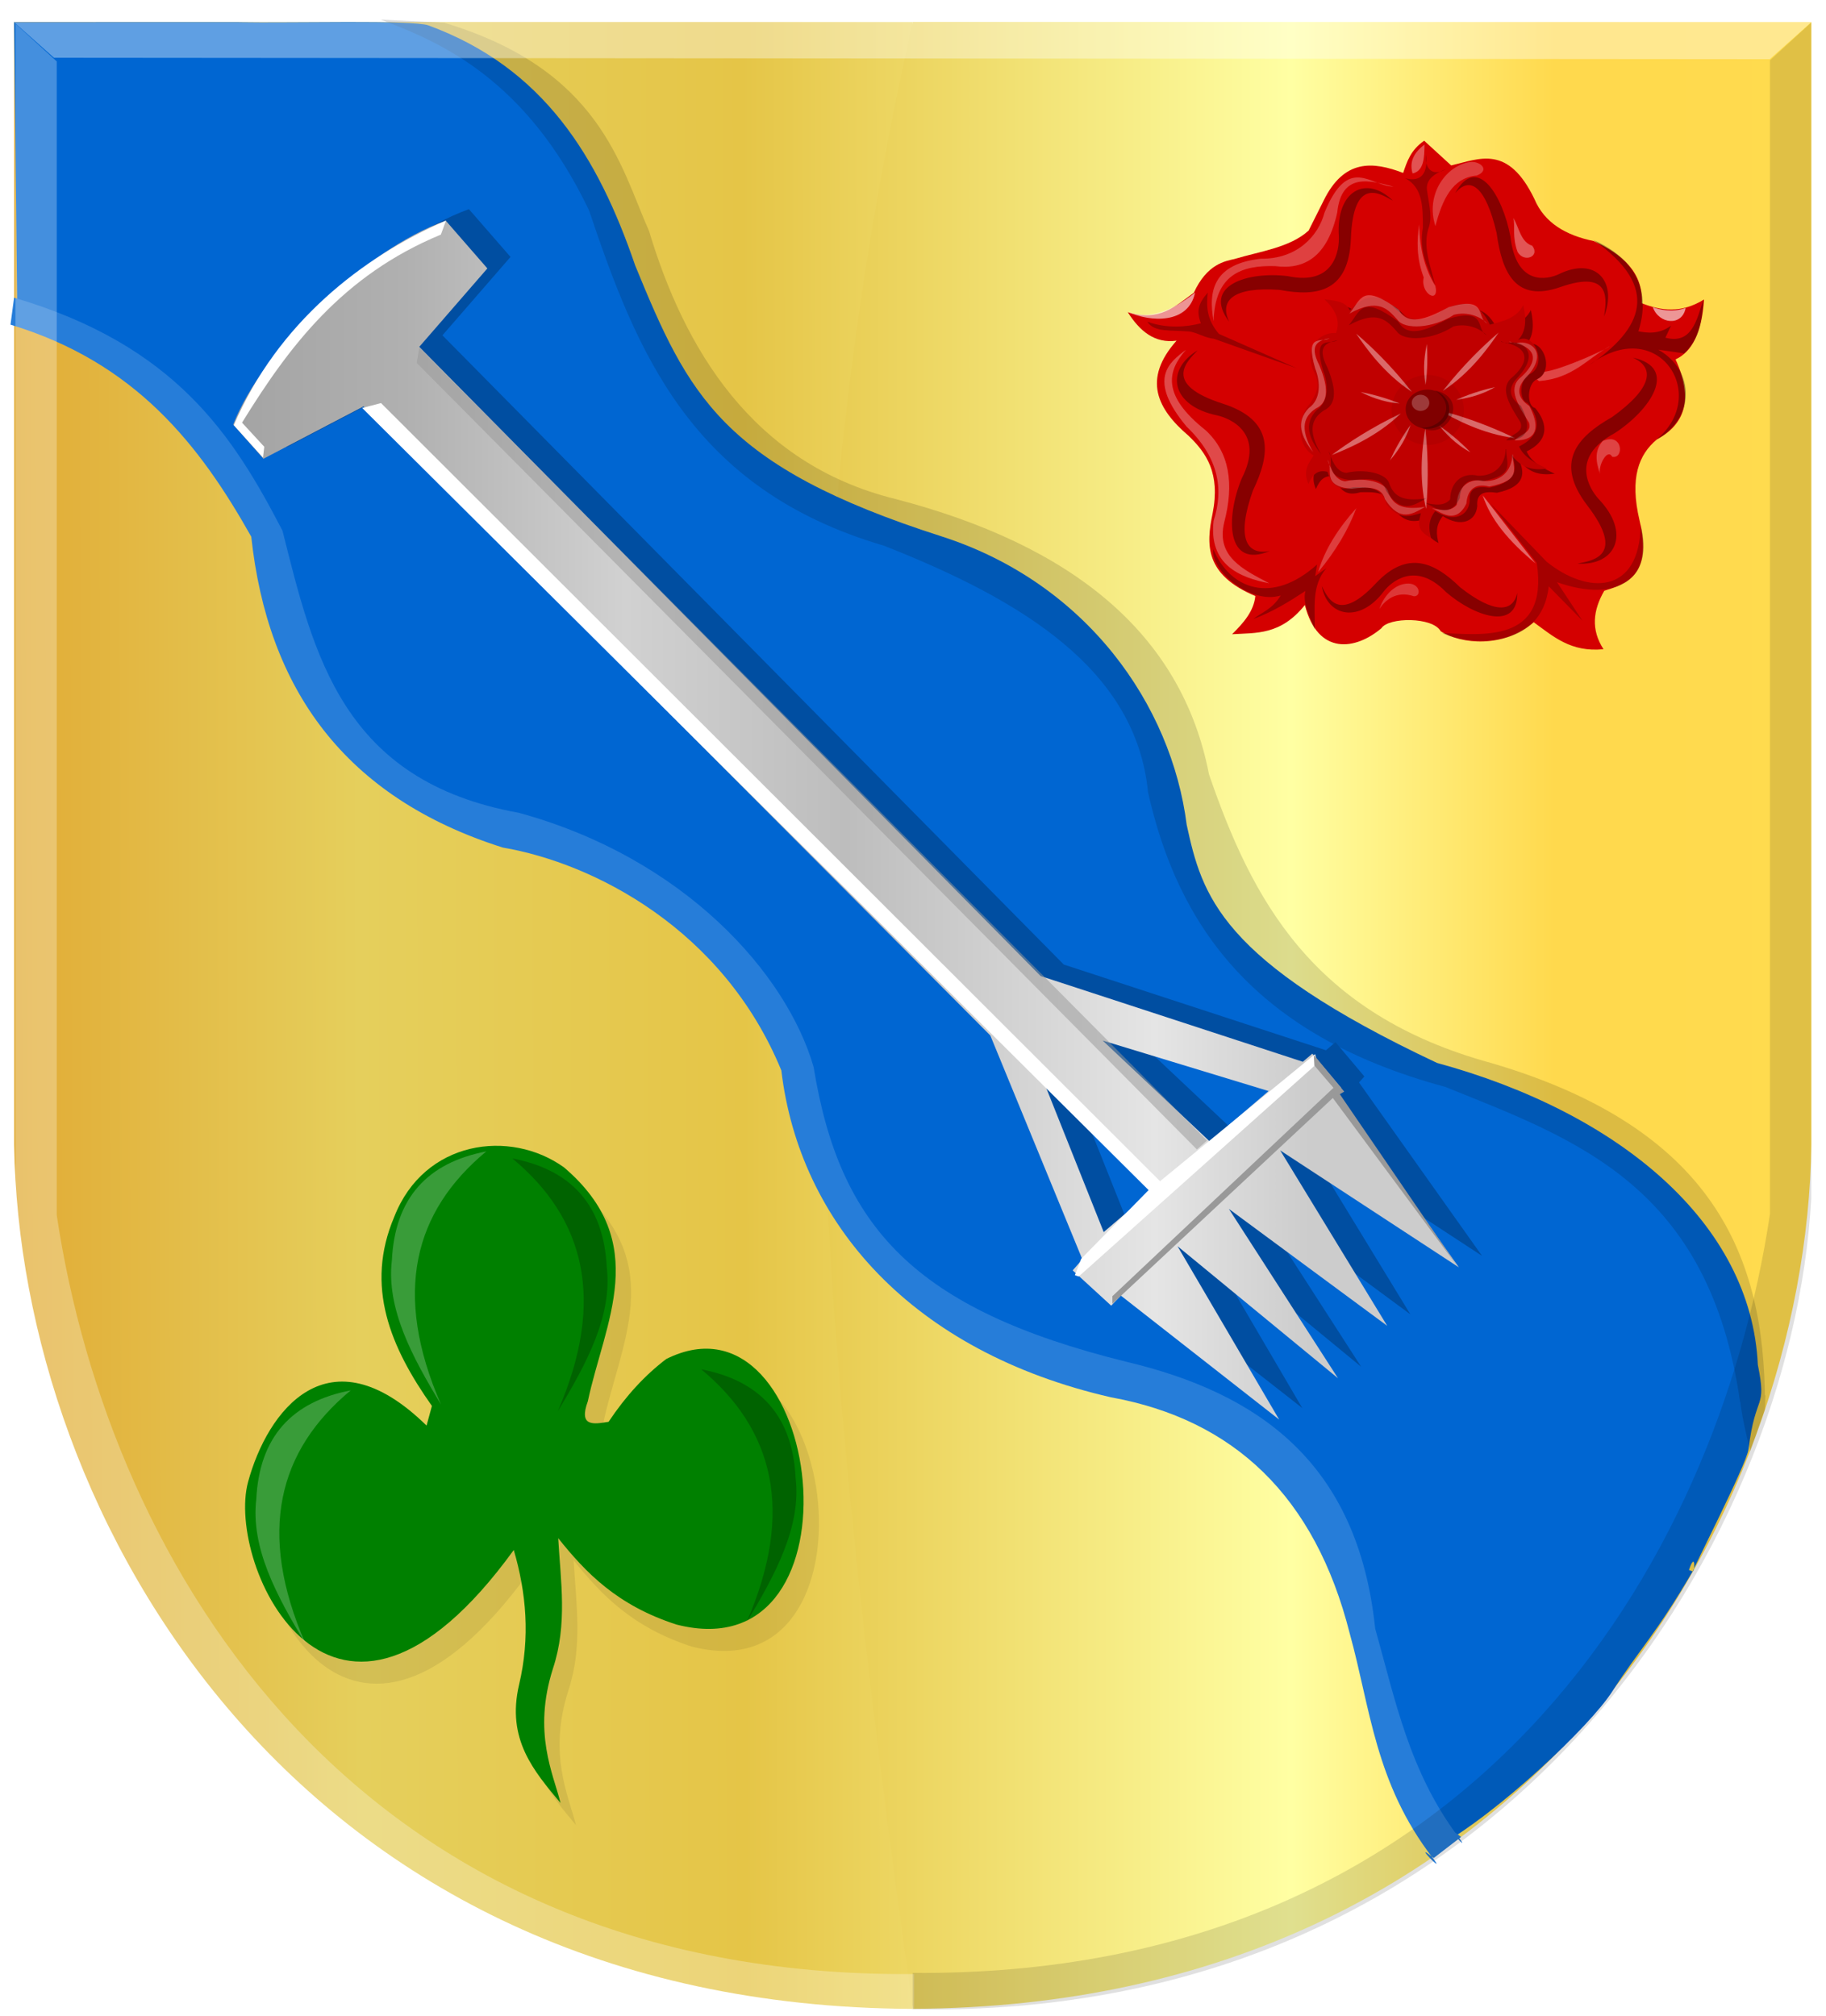
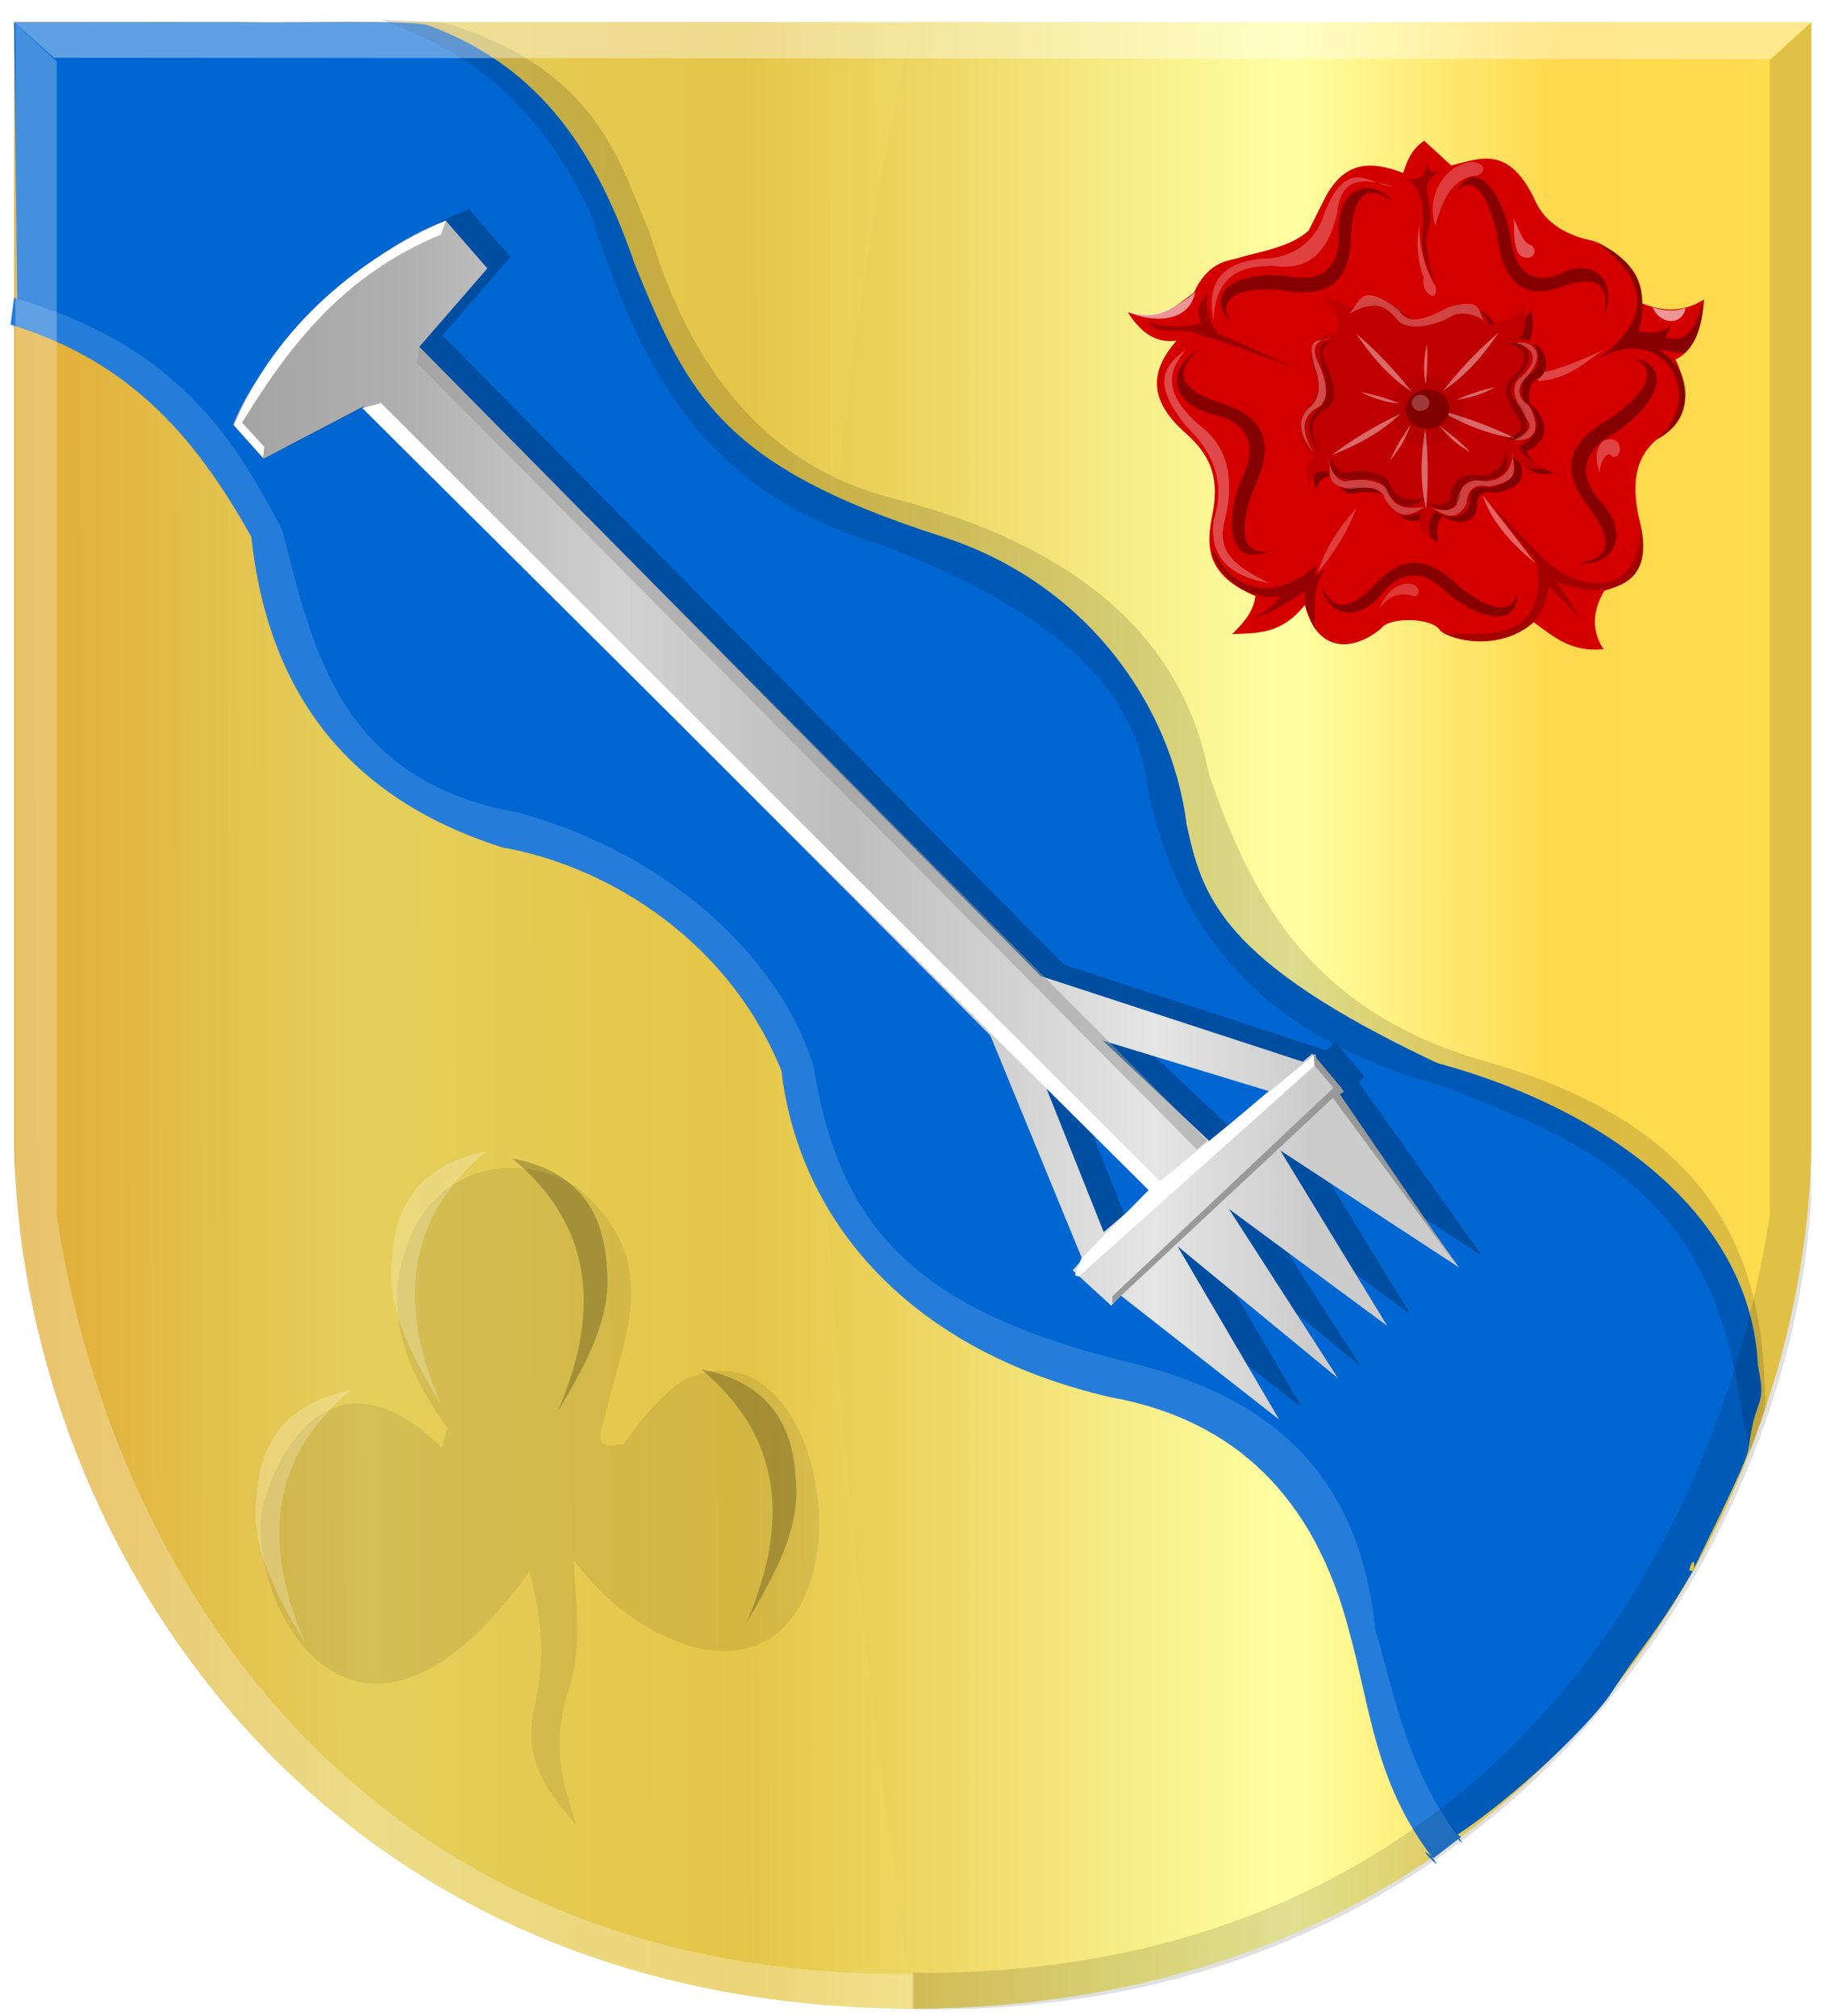
<svg xmlns="http://www.w3.org/2000/svg" xmlns:ns1="http://www.inkscape.org/namespaces/inkscape" xmlns:ns2="http://sodipodi.sourceforge.net/DTD/sodipodi-0.dtd" xmlns:xlink="http://www.w3.org/1999/xlink" version="1.1" width="566.438" height="625.352" id="svg2" ns1:version="0.48.4 r9939" ns2:docname="Boer_wapen.svg">
  <ns2:namedview pagecolor="#ffffff" bordercolor="#666666" borderopacity="1" objecttolerance="10" gridtolerance="10" guidetolerance="10" ns1:pageopacity="0" ns1:pageshadow="2" ns1:window-width="1600" ns1:window-height="837" id="namedview31732" showgrid="false" ns1:zoom="0.70710678" ns1:cx="334.98941" ns1:cy="352.71908" ns1:window-x="-8" ns1:window-y="-8" ns1:window-maximized="1" ns1:current-layer="svg2" fit-margin-top="0" fit-margin-left="0" fit-margin-right="0" fit-margin-bottom="0" />
  <defs id="defs4">
    <linearGradient y2="78.148" x2="21.327" y1="78.148" x1="-60.991" gradientTransform="matrix(3.428,0,0,3.385,945.108,313.004)" gradientUnits="userSpaceOnUse" id="linearGradient9454-8" xlink:href="#linearGradient4497-2-6-7-4-3-7-9-1-3-1-4-9-4-3-6-6" ns1:collect="always" />
    <linearGradient ns1:collect="always" id="linearGradient4497-2-6-7-4-3-7-9-1-3-1-4-9-4-3-6-6">
      <stop style="stop-color:#ffffff;stop-opacity:1;" offset="0" id="stop4499-3-8-4-7-4-9-9-9-0-3-8-1-3-3-5-5" />
      <stop style="stop-color:#ffffff;stop-opacity:0;" offset="1" id="stop4501-3-5-3-3-1-5-7-7-0-9-6-3-9-4-0-0" />
    </linearGradient>
    <linearGradient y2="76.131" x2="-51.395" y1="76.131" x1="-133.712" gradientTransform="matrix(-3.416,0,0,3.385,593.91,385.71)" gradientUnits="userSpaceOnUse" id="linearGradient9420-2" xlink:href="#linearGradient3944-0-4-9-6-8-2-3-8-6-1-6-0-6-8-6-8-4-2-3-8" ns1:collect="always" />
    <linearGradient ns1:collect="always" id="linearGradient3944-0-4-9-6-8-2-3-8-6-1-6-0-6-8-6-8-4-2-3-8">
      <stop style="stop-color:#000000;stop-opacity:1;" offset="0" id="stop3946-9-5-7-1-0-7-1-4-5-3-9-9-1-8-0-0-3-0-1-6" />
      <stop style="stop-color:#000000;stop-opacity:0;" offset="1" id="stop3948-4-5-3-8-6-2-2-5-1-8-8-0-3-0-2-8-1-0-9-0" />
    </linearGradient>
    <linearGradient y2="78.148" x2="21.327" y1="78.148" x1="-60.991" gradientTransform="matrix(3.428,0,0,3.385,-113.697,16.435)" gradientUnits="userSpaceOnUse" id="linearGradient9454-8-3" xlink:href="#linearGradient4497-2-6-7-4-3-7-9-1-3-1-4-9-4-3-6-6-4" ns1:collect="always" />
    <linearGradient ns1:collect="always" id="linearGradient4497-2-6-7-4-3-7-9-1-3-1-4-9-4-3-6-6-4">
      <stop style="stop-color:#ffffff;stop-opacity:1;" offset="0" id="stop4499-3-8-4-7-4-9-9-9-0-3-8-1-3-3-5-5-3" />
      <stop style="stop-color:#ffffff;stop-opacity:0;" offset="1" id="stop4501-3-5-3-3-1-5-7-7-0-9-6-3-9-4-0-0-6" />
    </linearGradient>
    <linearGradient y2="76.131" x2="-51.395" y1="76.131" x1="-133.712" gradientTransform="matrix(-3.416,0,0,3.385,593.91,385.71)" gradientUnits="userSpaceOnUse" id="linearGradient9420-2-8" xlink:href="#linearGradient3944-0-4-9-6-8-2-3-8-6-1-6-0-6-8-6-8-4-2-3-8-4" ns1:collect="always" />
    <linearGradient ns1:collect="always" id="linearGradient3944-0-4-9-6-8-2-3-8-6-1-6-0-6-8-6-8-4-2-3-8-4">
      <stop style="stop-color:#000000;stop-opacity:1;" offset="0" id="stop3946-9-5-7-1-0-7-1-4-5-3-9-9-1-8-0-0-3-0-1-6-7" />
      <stop style="stop-color:#000000;stop-opacity:0;" offset="1" id="stop3948-4-5-3-8-6-2-2-5-1-8-8-0-3-0-2-8-1-0-9-0-3" />
    </linearGradient>
    <linearGradient y2="76.131" x2="-51.395" y1="76.131" x1="-133.712" gradientTransform="matrix(-3.416,0,0,3.385,-569.839,-28.51)" gradientUnits="userSpaceOnUse" id="linearGradient18082" xlink:href="#linearGradient3944-0-4-9-6-8-2-3-8-6-1-6-0-6-8-6-8-4-2-3-8-4" ns1:collect="always" />
    <filter height="1.171" y="-0.086" width="1.218" x="-0.109" id="filter4248-1-0-6-9" ns1:collect="always" color-interpolation-filters="sRGB">
      <feGaussianBlur id="feGaussianBlur4250-2-0-3-9" stdDeviation="0.499" ns1:collect="always" />
    </filter>
    <filter height="1.68" y="-0.34" width="1.763" x="-0.381" id="filter4214-3-6-6-2" ns1:collect="always" color-interpolation-filters="sRGB">
      <feGaussianBlur id="feGaussianBlur4216-3-1-1-5" stdDeviation="0.971" ns1:collect="always" />
    </filter>
    <filter id="filter4378-5-5" ns1:collect="always" color-interpolation-filters="sRGB">
      <feGaussianBlur id="feGaussianBlur4380-4-3" stdDeviation="1.277" ns1:collect="always" />
    </filter>
    <linearGradient y2="78.148" x2="21.327" y1="78.148" x1="-60.991" gradientTransform="matrix(3.428,0,0,3.385,-113.697,16.435)" gradientUnits="userSpaceOnUse" id="linearGradient9454-8-3-1" xlink:href="#linearGradient4497-2-6-7-4-3-7-9-1-3-1-4-9-4-3-6-6-4-3" ns1:collect="always" />
    <linearGradient ns1:collect="always" id="linearGradient4497-2-6-7-4-3-7-9-1-3-1-4-9-4-3-6-6-4-3">
      <stop style="stop-color:#ffffff;stop-opacity:1;" offset="0" id="stop4499-3-8-4-7-4-9-9-9-0-3-8-1-3-3-5-5-3-8" />
      <stop style="stop-color:#ffffff;stop-opacity:0;" offset="1" id="stop4501-3-5-3-3-1-5-7-7-0-9-6-3-9-4-0-0-6-9" />
    </linearGradient>
    <linearGradient y2="76.131" x2="-51.395" y1="76.131" x1="-133.712" gradientTransform="matrix(-3.416,0,0,3.385,-569.839,-28.51)" gradientUnits="userSpaceOnUse" id="linearGradient18082-3" xlink:href="#linearGradient3944-0-4-9-6-8-2-3-8-6-1-6-0-6-8-6-8-4-2-3-8-4-4" ns1:collect="always" />
    <linearGradient ns1:collect="always" id="linearGradient3944-0-4-9-6-8-2-3-8-6-1-6-0-6-8-6-8-4-2-3-8-4-4">
      <stop style="stop-color:#000000;stop-opacity:1;" offset="0" id="stop3946-9-5-7-1-0-7-1-4-5-3-9-9-1-8-0-0-3-0-1-6-7-4" />
      <stop style="stop-color:#000000;stop-opacity:0;" offset="1" id="stop3948-4-5-3-8-6-2-2-5-1-8-8-0-3-0-2-8-1-0-9-0-3-6" />
    </linearGradient>
    <linearGradient id="linearGradient4070-9-0-5">
      <stop style="stop-color:#a3a3a3;stop-opacity:1;" offset="0" id="stop4072-5-5-3" />
      <stop style="stop-color:#b0b0b0;stop-opacity:1;" offset="0.143" id="stop4074-5-2-2" />
      <stop id="stop4076-40-4-9" offset="0.321" style="stop-color:#d1d1d1;stop-opacity:1;" />
      <stop style="stop-color:#bdbdbd;stop-opacity:1;" offset="0.5" id="stop4078-3-2-7" />
      <stop id="stop4080-4-3-3" offset="0.75" style="stop-color:#e5e5e5;stop-opacity:1;" />
      <stop style="stop-color:#cccccc;stop-opacity:1;" offset="0.875" id="stop4082-1-8-7" />
      <stop id="stop4084-2-5-4" offset="1" style="stop-color:#cccccc;stop-opacity:1;" />
    </linearGradient>
    <linearGradient gradientUnits="userSpaceOnUse" y2="148.853" x2="320.714" y1="148.853" x1="309.286" id="linearGradient5702" xlink:href="#linearGradient4070-9-0-5" ns1:collect="always" />
    <linearGradient id="linearGradient4053-4">
      <stop style="stop-color:#cc992d;stop-opacity:1;" offset="0" id="stop4055-9" />
      <stop style="stop-color:#e1a832;stop-opacity:1;" offset="0.143" id="stop4057-8" />
      <stop id="stop4059-2" offset="0.321" style="stop-color:#e5cf5c;stop-opacity:1;" />
      <stop style="stop-color:#e5c547;stop-opacity:1;" offset="0.5" id="stop4061-4" />
      <stop id="stop4063-5" offset="0.75" style="stop-color:#ffffa3;stop-opacity:1;" />
      <stop style="stop-color:#ffd94d;stop-opacity:1;" offset="0.875" id="stop4065-2" />
      <stop id="stop4067-9" offset="1" style="stop-color:#ffdb4e;stop-opacity:1;" />
    </linearGradient>
    <linearGradient ns1:collect="always" xlink:href="#linearGradient4053-4" id="linearGradient3942" x1="-88.551" y1="314.983" x2="563.599" y2="314.983" gradientUnits="userSpaceOnUse" />
    <linearGradient ns1:collect="always" xlink:href="#linearGradient4053-4" id="linearGradient3950" x1="-101.947" y1="300.864" x2="563.447" y2="299.449" gradientUnits="userSpaceOnUse" />
    <linearGradient ns1:collect="always" xlink:href="#linearGradient4070-9-0-5" id="linearGradient3958" x1="70.707" y1="254.397" x2="454.192" y2="254.397" gradientUnits="userSpaceOnUse" />
  </defs>
  <path style="fill:url(#linearGradient3950);fill-opacity:1;stroke:#000000;stroke-width:3.406px;stroke-linecap:butt;stroke-linejoin:miter;stroke-opacity:0" d="m 283.144,6.872 -278.737,0 0,348.221 c 1.558,114.968 86.796,267.215 278.737,268.047 z" id="path2836" ns2:nodetypes="ccccc" ns1:connector-curvature="0" />
  <path style="fill:url(#linearGradient3942);fill-opacity:1;stroke:#000000;stroke-width:3.406px;stroke-linecap:butt;stroke-linejoin:miter;stroke-opacity:0" d="m 283.159,6.849 278.737,0 0,348.221 c -1.558,114.968 -86.796,267.215 -278.737,268.047 -28.46,-202.117 -48.133,-405.254 0,-616.268 z" id="path2836-5" ns2:nodetypes="ccccc" ns1:connector-curvature="0" />
  <path ns1:connector-curvature="0" d="M 4.524,6.9 C 5.566,16.678 4.363,3.912 4.399,7.255 l 0.938,86.648 c 32.508,12.961 67.572,31.997 78.038,70.844 13.083,31.078 -2.921,60.58 68.686,91.659 47.804,14.848 79.879,21.132 93.194,70.305 0.399,34.494 27.218,77.724 80.618,95.764 51.019,14.284 66.502,22.01 89.002,49.451 8.229,24.033 13.298,66.186 30.796,101.128 19.405,-10.82 47.555,-37.695 54.316,-48.163 8.824,-13.662 13.547,-17.688 25.074,-37.452 -13.466,-5.476 -2.735,4.747 -1.315,0.165 2.051,-6.619 2.175,-0.937 1.393,-0.151 -0.782,0.786 16.685,-33.198 17.261,-37.899 2.183,-17.794 5.777,-11.964 2.894,-26.204 -2.046,-43.902 -42.895,-78.182 -99.534,-93.641 -67.538,-31.812 -72.861,-52.01 -77.643,-73.856 -4.685,-37.091 -30.941,-74.939 -75.995,-89.454 C 223.781,144.539 213.553,122.555 197.028,82.326 185.508,48.649 168.66,20.992 132.876,7.866 128.209,6.154 90.127,7.208 74.137,6.903 c -5.126,-0.098 1.701,0.6 -0.016,-0.015 z" id="path14768-4-0-1" style="fill:#0066d2;fill-opacity:1;stroke:#000000;stroke-width:0.031px;stroke-linecap:butt;stroke-linejoin:miter;stroke-opacity:0" ns2:nodetypes="cscccccccscssscccccsscc" />
  <path style="fill:#267dd9;fill-opacity:1;stroke:#000000;stroke-width:1px;stroke-linecap:butt;stroke-linejoin:miter;stroke-opacity:0" d="m 4.369,92.344 -1.115,8.361 c 38.868,11.763 58.703,37.369 74.691,65.773 5.072,47.1 28.843,80.844 78.035,96.429 28.044,4.793 68.325,25.177 86.396,69.117 5.627,47.481 40.637,87.274 102.236,101.404 38.099,6.914 63.324,30.664 74.098,73.31 6.416,23.189 7.852,46.378 25.726,69.567 4.81,6.24 -7.306,-6.193 0.302,0.047 l 8.488,-6.537 c -7.121,-5.803 3.88,6.255 -0.811,0.01 -15.279,-20.341 -19.626,-42.671 -25.822,-64.664 -5.371,-51.566 -36.306,-73.055 -77.251,-82.769 -65.807,-16.29 -88.88,-41.829 -96.958,-91.44 -8.337,-28.856 -39.989,-64.758 -91.44,-78.828 C 106.193,242.249 97.33,203.172 87.634,164.626 72.446,135.357 54.67,107.154 4.369,92.344 z" id="path32597" ns1:connector-curvature="0" ns2:nodetypes="cccccccsccscccccc" />
  <path style="fill:#000000;fill-opacity:0.137;stroke:#000000;stroke-width:1px;stroke-linecap:butt;stroke-linejoin:miter;stroke-opacity:0" d="m 118.058,6.078 c 18.832,7.012 45.253,18.627 64.639,59.121 14.788,43.795 31.498,86.475 91.44,104.052 43.51,17.096 78.302,38.713 81.981,76.463 9.262,41.22 32.658,75.374 92.228,91.44 40.27,16.266 81.817,30.403 91.44,97.746 3.364,-4.394 -0.53,-8.623 0.088,-0.041 0.204,2.828 1.767,10.276 3.09,15.291 l 4.516,-12.958 0.16,-4.294 c -7.679,-12.515 -2.508,13.935 -0.14,2.243 -0.073,-45.359 -15.774,-85.035 -84.724,-105.348 -55.837,-15.196 -74.426,-50.943 -87.74,-89.599 -8.494,-43.922 -42.758,-71.219 -97.315,-85.423 -44.602,-10.995 -65.552,-47.081 -76.363,-83.052 -8.944,-20.156 -15.15,-50.152 -63.543,-64.658 z" id="path32599" ns1:connector-curvature="0" ns2:nodetypes="ccccccscccccccccc" />
  <path style="fill:#ffffff;fill-opacity:0.373;stroke:#000000;stroke-width:3.406px;stroke-linecap:butt;stroke-linejoin:miter;stroke-opacity:0" d="m 4.465,6.964 12.279,10.951 532.244,0.439 12.976,-11.568 z" id="path4533" ns1:connector-curvature="0" ns2:nodetypes="ccccc" />
  <path style="fill:#ffffff;fill-opacity:0.266;stroke:#000000;stroke-width:3.406px;stroke-linecap:butt;stroke-linejoin:miter;stroke-opacity:0" d="m 4.804,7.344 12.795,11.707 0,357.873 c 16.42,109.307 92.894,236.774 265.941,235.418 l 0,11.271 C 101.487,625.725 10.797,480.62 4.804,372.177 z" id="path4509-9-6" ns2:nodetypes="ccccccc" ns1:connector-curvature="0" />
  <path style="fill:#000000;fill-opacity:0.123;stroke:#000000;stroke-width:3.406px;stroke-linecap:butt;stroke-linejoin:miter;stroke-opacity:0" d="m 561.856,6.985 -12.795,11.707 0,357.873 c -16.42,109.307 -92.894,236.774 -265.941,235.418 l 0,11.271 C 465.043,626.645 555.836,480.525 561.856,371.819 l 0,-364.833 z" id="path4509-9" ns2:nodetypes="ccccccc" ns1:connector-curvature="0" />
  <path ns1:connector-curvature="0" style="fill:#000000;fill-opacity:0.08;stroke:#000000;stroke-width:0.917px;stroke-linecap:butt;stroke-linejoin:miter;stroke-opacity:0" d="m 137.094,449.046 c -30.5,-29.869 -49.38,-4.563 -55.365,17.473 -6.998,25.767 26.313,98.473 82.419,21.117 3.866,13.243 5.146,27.021 1.645,41.791 -3.968,16.939 4.568,26.748 12.865,36.693 -2.22,-9.001 -8.72,-21.806 -2.344,-41.747 4.53,-13.719 2.38,-27.016 1.618,-40.401 8.579,10.735 18.343,20.889 36.733,26.806 60.088,15.323 45.273,-106.582 -3.203,-82.39 -6.541,4.956 -12.522,11.411 -17.899,19.485 -4.64,0.764 -9.375,1.636 -6.437,-6.376 5.156,-24.43 19.994,-49.174 -7.403,-72.549 -16.763,-12.02 -43.371,-8.363 -52.63,15.295 -9.231,21.656 -1.161,40.563 11.662,58.714 l -1.663,6.09 z" id="path8963-6-2" ns2:nodetypes="csccccccccccccc" />
-   <path ns1:connector-curvature="0" style="fill:#008000;fill-opacity:1;stroke:#000000;stroke-width:0.917px;stroke-linecap:butt;stroke-linejoin:miter;stroke-opacity:0" d="m 132.32,442.206 c -30.5,-29.869 -49.38,-4.563 -55.365,17.473 -6.998,25.767 26.313,98.473 82.42,21.117 3.866,13.243 5.146,27.021 1.645,41.791 -3.968,16.939 4.568,26.748 12.865,36.693 -2.22,-9.001 -8.719,-21.806 -2.344,-41.747 4.531,-13.719 2.38,-27.016 1.618,-40.401 8.579,10.735 18.343,20.889 36.733,26.806 60.088,15.323 45.274,-106.582 -3.203,-82.39 -6.541,4.956 -12.522,11.411 -17.899,19.485 -4.64,0.764 -9.375,1.636 -6.437,-6.376 5.156,-24.43 19.994,-49.174 -7.402,-72.549 -16.763,-12.02 -43.372,-8.364 -52.63,15.295 -9.231,21.656 -1.161,40.563 11.662,58.714 l -1.663,6.09 z" id="path8963-9-0-3" ns2:nodetypes="csccccccccccccc" />
  <path ns1:connector-curvature="0" style="fill:#ffffff;fill-opacity:0.223;stroke:#000000;stroke-width:1.462px;stroke-linecap:butt;stroke-linejoin:miter;stroke-opacity:0" d="m 150.854,357.158 c -18.131,3.48 -28.344,14.328 -29.293,33.794 -1.748,14.898 6.213,29.797 15.232,44.695 -15.053,-34.58 -8.359,-59.887 14.06,-78.489 z" id="path9205-45-2" ns2:nodetypes="cccc" />
  <path ns1:connector-curvature="0" style="fill:#ffffff;fill-opacity:0.223;stroke:#000000;stroke-width:1.462px;stroke-linecap:butt;stroke-linejoin:miter;stroke-opacity:0" d="m 108.793,431.286 c -18.131,3.48 -28.344,14.328 -29.293,33.794 -1.748,14.898 6.213,29.797 15.232,44.695 -15.053,-34.581 -8.359,-59.887 14.061,-78.489 z" id="path9205-4-0-2" ns2:nodetypes="cccc" />
  <path ns1:connector-curvature="0" style="fill:#000000;fill-opacity:0.223;stroke:#000000;stroke-width:1.462px;stroke-linecap:butt;stroke-linejoin:miter;stroke-opacity:0" d="m 158.934,359.338 c 18.131,3.48 28.344,14.327 29.293,33.794 1.748,14.898 -6.213,29.797 -15.232,44.695 15.053,-34.58 8.359,-59.887 -14.061,-78.489 z" id="path9205-1-15-1" ns2:nodetypes="cccc" />
  <path ns1:connector-curvature="0" style="fill:#000000;fill-opacity:0.223;stroke:#000000;stroke-width:1.462px;stroke-linecap:butt;stroke-linejoin:miter;stroke-opacity:0" d="m 217.52,424.746 c 18.131,3.48 28.344,14.327 29.293,33.794 1.748,14.898 -6.213,29.797 -15.232,44.695 15.053,-34.58 8.359,-59.887 -14.061,-78.489 z" id="path9205-1-8-7-6" ns2:nodetypes="cccc" />
  <path ns1:connector-curvature="0" ns2:nodetypes="ccccccccccccccccccccccccccc" id="path2828-43" d="m 441.788,43.652 c -4.217,2.921 -5.321,6.464 -6.517,9.988 -9.422,-3.588 -18.323,-4.368 -24.673,8.595 l -4.655,9.292 c -5.81,5.276 -14.95,6.4 -23.044,8.827 -2.769,0.65 -8.438,1.45 -12.569,10.453 -5.624,4.073 -10.681,9.115 -20.484,6.04 3.718,5.852 8.322,9.759 15.13,8.827 -10.64,11.989 -5.998,21.206 3.724,29.501 5.478,5.293 9.933,11.529 7.449,24.158 -2.025,9.627 -2.421,18.973 13.268,25.552 -0.476,4.719 -3.682,8.348 -7.216,11.847 7.526,-0.467 15.052,0.336 22.578,-9.059 4.029,15.733 15.733,13.997 23.742,7.201 2.224,-3.467 15.94,-3.553 18.389,0.929 6.402,4.098 19.579,5.245 28.863,-2.787 6.008,4.337 11.46,9.388 21.647,8.362 -3.939,-6.04 -3.267,-12.079 0.233,-18.119 6.455,-2.033 15.131,-4.506 10.94,-21.835 -3.122,-13.259 -0.181,-20.467 5.354,-25.087 8.483,-4.594 11.592,-12.22 5.819,-24.855 5.048,-2.303 8.141,-8.229 8.845,-18.583 -7.176,4.427 -13.375,3.493 -19.32,1.161 C 509.748,84.385 503.187,78.913 494.393,74.779 485.71,72.991 479.109,69.125 476.005,61.771 467.816,44.748 458.953,49.263 450.167,51.318 l -8.38,-7.666 z" style="fill:#d40000;fill-opacity:1;stroke:#000000;stroke-width:0.889px;stroke-linecap:butt;stroke-linejoin:miter;stroke-opacity:0" />
  <path ns1:connector-curvature="0" ns2:nodetypes="ccccccc" id="path2830-80" d="m 371.53,108.662 c -10.213,6.147 -8.344,17.258 6.09,20.203 3.917,0.898 14.821,5.372 7.571,19.546 -5.013,12.156 -4.886,28.18 8.723,22.503 -7.451,1.446 -10.382,-4.286 -5.267,-18.725 5.625,-11.636 6.507,-21.823 -9.217,-26.938 -19.107,-6.082 -11.129,-13.224 -7.9,-16.59 z" style="fill:#000000;fill-opacity:0.367;stroke:#000000;stroke-width:0.889px;stroke-linecap:butt;stroke-linejoin:miter;stroke-opacity:0" />
  <path ns1:connector-curvature="0" ns2:nodetypes="ccccccc" id="path2830-1-88" d="m 497.593,98.192 c 4.195,-10.796 -2.552,-18.829 -14.164,-13.086 -3.199,1.478 -13.07,3.976 -14.887,-11.712 -2.406,-12.774 -10.326,-25.809 -17.144,-13.48 4.545,-5.391 9.412,-2.358 12.862,12.342 1.721,12.695 6.077,21.526 19.659,16.828 16.438,-5.816 14.306,4.532 13.674,9.108 z" style="fill:#000000;fill-opacity:0.367;stroke:#000000;stroke-width:0.889px;stroke-linecap:butt;stroke-linejoin:miter;stroke-opacity:0" />
  <path ns1:connector-curvature="0" ns2:nodetypes="ccccccc" id="path2830-4-0" d="m 432.095,62.264 c -8.139,-8.037 -17.737,-3.34 -16.774,11.084 0.172,3.94 -1.139,15.43 -15.806,12.311 -12.275,-1.536 -26.763,2.808 -18.195,14.18 -3.185,-6.665 1.272,-10.947 15.642,-9.916 11.958,2.251 21.411,0.4 22.089,-15.816 0.705,-19.669 9.183,-14.009 13.044,-11.843 z" style="fill:#000000;fill-opacity:0.367;stroke:#000000;stroke-width:0.889px;stroke-linecap:butt;stroke-linejoin:miter;stroke-opacity:0" />
  <path ns1:connector-curvature="0" ns2:nodetypes="ccccccc" id="path2830-9-6" d="m 489.336,174.823 c 11.902,0.763 16.716,-9.428 6.543,-20.062 -2.705,-2.967 -9.105,-12.847 4.95,-20.365 11.065,-7.132 20.117,-20.368 5.693,-23.449 6.947,3.053 6.079,9.43 -6.374,18.379 -11.27,6.357 -17.816,14.224 -7.822,27.373 12.219,15.87 1.585,17.197 -2.99,18.124 z" style="fill:#000000;fill-opacity:0.367;stroke:#000000;stroke-width:0.889px;stroke-linecap:butt;stroke-linejoin:miter;stroke-opacity:0" />
  <path ns1:connector-curvature="0" ns2:nodetypes="ccccccc" id="path2830-8-8" d="m 410.031,181.805 c 1.732,9.603 11.826,11.586 19.277,1.571 2.106,-2.688 9.648,-9.566 19.225,0.25 8.626,7.508 22.304,12.31 22.136,0.283 -1.322,6.077 -7.204,6.541 -17.737,-1.742 -7.974,-7.811 -16.34,-11.593 -26.078,-1.265 -11.721,12.59 -15.065,4.373 -16.822,0.903 z" style="fill:#000000;fill-opacity:0.367;stroke:#000000;stroke-width:0.889px;stroke-linecap:butt;stroke-linejoin:miter;stroke-opacity:0" />
  <path ns1:connector-curvature="0" ns2:nodetypes="ccccsccc" id="path3653-1" d="m 374.658,90.759 c -0.446,4.111 -0.422,8.269 3.456,12.812 l 24.195,10.676 -25.841,-9.198 c -2.488,-0.129 -5.34,-2.038 -7.741,-2.233 -5.864,-0.476 -10.679,0.301 -12.833,-3.023 6.076,2.186 12.194,1.652 16.624,0.493 -1.44,-3.867 -0.801,-6.097 2.14,-9.527 z" style="fill:#000000;fill-opacity:0.274;stroke:#000000;stroke-width:0.889px;stroke-linecap:butt;stroke-linejoin:miter;stroke-opacity:0" />
  <path ns1:connector-curvature="0" ns2:nodetypes="ccccccc" id="path3677-9" d="m 376.468,99.629 c -1.834,-9.903 0.34,-17.752 14.649,-19.382 11.229,0.156 17.852,-7.059 19.751,-14.29 7.47,-18.205 14.325,-8.148 21.397,-8.048 -7.128,-1.928 -16.168,-4.595 -17.447,8.048 -3.06,13.67 -10.064,17.783 -19.257,16.59 -10.425,-0.297 -18.685,2.601 -19.093,17.082 z" style="fill:#ffffff;fill-opacity:0.25;stroke:#000000;stroke-width:0.889px;stroke-linecap:butt;stroke-linejoin:miter;stroke-opacity:0" />
  <path ns1:connector-curvature="0" ns2:nodetypes="ccc" id="path3679-8" d="m 349.887,96.754 c 7.069,3.261 18.84,3.757 20.821,-5.995 -7.35,5.885 -14.348,8.425 -20.821,5.995 z" style="fill:#ffffff;fill-opacity:0.581;stroke:#000000;stroke-width:0.889px;stroke-linecap:butt;stroke-linejoin:miter;stroke-opacity:0" />
  <path ns1:connector-curvature="0" ns2:nodetypes="ccccccc" id="path3681-9" d="m 367.909,108.498 c -5.284,3.948 -12.084,9.087 0.165,23.817 9.926,9.509 11.616,19.291 8.394,29.237 -1.574,13.558 8.01,17.617 17.282,19.382 -8.084,-4.248 -16.575,-8.253 -13.99,-18.889 3.166,-12.064 1.605,-21.77 -5.761,-28.58 -13.731,-10.871 -11.89,-18.43 -6.09,-24.966 z" style="fill:#ffffff;fill-opacity:0.288;stroke:#000000;stroke-width:0.889px;stroke-linecap:butt;stroke-linejoin:miter;stroke-opacity:0" />
  <path ns1:connector-curvature="0" ns2:nodetypes="ccc" id="path3683-7" d="m 420.743,157.61 c -2.434,6.625 -6.344,13.25 -11.851,19.875 2.035,-7.103 6.31,-13.646 11.851,-19.875 z" style="fill:#ffffff;fill-opacity:0.242;stroke:#000000;stroke-width:0.889px;stroke-linecap:butt;stroke-linejoin:miter;stroke-opacity:0" />
  <path ns1:connector-curvature="0" ns2:nodetypes="ccccccccc" id="path3685-2" d="m 376.386,170.339 c 5.15,12.462 18.183,17.342 32.178,4.763 l -0.576,3.614 3.456,-2.464 c -4.707,5.502 -3.446,12.359 -3.621,18.889 -1.526,-3.942 -3.828,-7.884 -2.88,-11.826 -5.159,3.391 -10.403,6.611 -16.212,8.705 2.904,-2.182 6.05,-3.156 8.559,-7.309 -9.432,2.917 -21.848,-7.921 -20.903,-14.372 z" style="fill:#000000;fill-opacity:0.298;stroke:#000000;stroke-width:0.889px;stroke-linecap:butt;stroke-linejoin:miter;stroke-opacity:0" />
  <path ns1:connector-curvature="0" ns2:nodetypes="cccc" id="path3687-2" d="m 427.903,188.9 c 1.588,-2.492 5.101,-5.84 10.698,-3.942 2.33,0.084 1.991,-3.846 -1.646,-3.942 -3.694,-0.051 -7.405,3 -9.053,7.884 z" style="fill:#ffffff;fill-opacity:0.217;stroke:#000000;stroke-width:0.889px;stroke-linecap:butt;stroke-linejoin:miter;stroke-opacity:0" />
-   <path ns1:connector-curvature="0" ns2:nodetypes="ccc" id="path3689-8" d="m 438.19,53.802 c 3.474,-0.749 3.672,-4.767 3.703,-8.952 -3.317,2.464 -4.773,5.393 -3.703,8.952 z" style="fill:#ffffff;fill-opacity:0.326;stroke:#000000;stroke-width:0.889px;stroke-linecap:butt;stroke-linejoin:miter;stroke-opacity:0" />
  <path ns1:connector-curvature="0" ns2:nodetypes="cccc" id="path3691-2" d="m 445.267,70.145 c -3.236,-9.989 3.512,-18.951 10.781,-19.875 2.974,-0.419 6.403,2.449 2.057,4.188 -7.58,0.617 -10.689,7.481 -12.838,15.686 z" style="fill:#ffffff;fill-opacity:0.236;stroke:#000000;stroke-width:0.889px;stroke-linecap:butt;stroke-linejoin:miter;stroke-opacity:0" />
  <path ns1:connector-curvature="0" ns2:nodetypes="cccccccc" id="path3693-8" d="m 435.885,55.28 c 5.597,2.928 5.469,9.151 5.514,15.276 -1.349,7.528 1.577,12.546 3.786,17.986 -1.339,-6.119 -4.137,-12.157 -1.811,-18.478 0.932,-3.442 -0.273,-7.493 -0.741,-11.333 -0.311,-3.905 3.985,-5.459 6.008,-6.324 -4.468,2.72 -6.813,-0.453 -6.254,-4.435 0.57,5.53 -1.262,8.676 -6.501,7.309 z" style="fill:#000000;fill-opacity:0.265;stroke:#000000;stroke-width:0.889px;stroke-linecap:butt;stroke-linejoin:miter;stroke-opacity:0" />
  <path ns1:connector-curvature="0" ns2:nodetypes="cccc" id="path3695-9" d="m 469.462,67.599 c 0.581,2.516 -0.427,5.939 1.317,10.594 2.062,3.43 7.091,1.337 4.526,-1.971 -3.543,-1.105 -4.057,-5.57 -5.843,-8.623 z" style="fill:#ffffff;fill-opacity:0.335;stroke:#000000;stroke-width:0.889px;stroke-linecap:butt;stroke-linejoin:miter;stroke-opacity:0" />
  <path ns1:connector-curvature="0" ns2:nodetypes="cccc" id="path3697-0" d="m 440.247,69.57 c -0.737,5.074 -0.908,10.349 1.399,16.507 -1.167,4.973 4.913,8.453 3.621,2.628 -3.203,-5.07 -4.89,-11.437 -5.02,-19.135 z" style="fill:#ffffff;fill-opacity:0.26;stroke:#000000;stroke-width:0.889px;stroke-linecap:butt;stroke-linejoin:miter;stroke-opacity:0" />
  <path ns1:connector-curvature="0" ns2:nodetypes="cccc" id="path3699-7" d="m 499.281,107.416 c -0.335,0.78 -21.312,10.137 -21.764,7.433 -2.257,0.782 -1.885,1.968 -0.116,3.368 10.545,-0.855 14.927,-6.913 21.88,-10.801 z" style="fill:#ffffff;fill-opacity:0.27;stroke:#000000;stroke-width:0.889px;stroke-linecap:butt;stroke-linejoin:miter;stroke-opacity:0" />
  <path ns1:connector-curvature="0" ns2:nodetypes="cccccccccc" id="path3701-8" d="m 494.277,74.431 c 9.073,4.034 18.994,12.417 13.966,28.339 2.411,0.435 6.231,1.122 10.125,-1.742 l -1.746,3.717 c 8.095,2.134 9.662,-5.179 11.755,-11.731 -0.338,6.082 -1.022,12.049 -5.936,16.609 l -8.03,-1.161 c 11.626,6.585 11.322,21.415 -0.582,27.875 16.886,-13.867 0.362,-39.192 -20.949,-22.997 16.832,-11.334 22.413,-24.213 1.397,-38.908 z" style="fill:#000000;fill-opacity:0.353;stroke:#000000;stroke-width:0.889px;stroke-linecap:butt;stroke-linejoin:miter;stroke-opacity:0" />
  <path ns1:connector-curvature="0" ns2:nodetypes="ccc" id="path3703-1" d="m 512.723,95.279 c 1.735,0.694 6.043,1.814 10.184,0.232 -1.087,5.842 -8.36,5.049 -10.184,-0.232 z" style="fill:#ffffff;fill-opacity:0.586;stroke:#000000;stroke-width:0.889px;stroke-linecap:butt;stroke-linejoin:miter;stroke-opacity:0" />
  <path ns1:connector-curvature="0" ns2:nodetypes="ccccccccc" id="path3705-5" d="m 462.155,155.964 14.548,18.583 c 3.919,25.571 -17.723,22.125 -29.445,21.835 8.29,3.876 31.047,5.497 33.169,-14.518 l 10.475,10.685 -7.914,-11.963 c 18.792,6.664 30.36,-1.226 25.953,-17.77 -0.303,21.677 -16.474,21.702 -29.212,11.382 l -17.574,-18.235 z" style="fill:#000000;fill-opacity:0.219;stroke:#000000;stroke-width:0.889px;stroke-linecap:butt;stroke-linejoin:miter;stroke-opacity:0" />
  <path ns1:connector-curvature="0" ns2:nodetypes="ccc" id="path3707-86" d="m 476.354,174.779 -16.41,-21.138 c 2.339,7.375 8.18,14.382 16.41,21.138 z" style="fill:#ffffff;fill-opacity:0.395;stroke:#000000;stroke-width:0.889px;stroke-linecap:butt;stroke-linejoin:miter;stroke-opacity:0" />
  <path ns1:connector-curvature="0" ns2:nodetypes="cccc" id="path3709-1" d="m 496.372,147.021 c -0.738,-2.398 2.236,-8.127 3.724,-5.343 3.732,0.875 3.457,-7.67 -2.91,-4.878 -2.678,3.037 -2.135,6.569 -0.815,10.221 z" style="fill:#ffffff;fill-opacity:0.264;stroke:#000000;stroke-width:0.889px;stroke-linecap:butt;stroke-linejoin:miter;stroke-opacity:0" />
  <path ns1:connector-curvature="0" ns2:nodetypes="ccccccccccccccccccsccccccc" id="path3724-2" d="m 407.488,89.657 c 3.729,3.516 5.751,7.342 4.07,11.841 -4.221,-0.501 -11.259,3.457 -8.141,12.581 3.228,5.616 1.142,8.817 -0.925,12.026 -5.319,6.006 -4.065,15.299 1.295,18.132 -1.821,2.728 -3.86,5.348 -1.85,9.991 1.263,-2.95 2.955,-5.213 6.661,-4.255 1.288,4.297 3.664,6.961 8.881,5.365 5.007,-0.109 10.02,-0.229 11.656,5.921 4.335,5.618 8.171,4.24 12.026,3.145 -0.678,2.899 -1.998,5.797 3.515,8.696 -0.717,-2.972 -1.195,-5.979 1.48,-9.436 6.198,4.051 11.551,1.956 12.026,-3.515 -0.384,-4.8 2.832,-5.2 6.846,-4.625 10.623,-2.223 9.519,-7.59 7.586,-11.656 3.89,5.311 8.204,5.526 12.581,4.995 -4.104,-1.922 -8.118,-3.916 -9.806,-7.771 8.904,-4.362 6.558,-10.917 2.96,-15.171 -3.028,-0.649 -2.808,-8.513 0.555,-9.991 6.585,-2.893 2.133,-15.035 -3.885,-12.026 2.78,-2.719 3.01,-7.031 1.85,-12.211 -2.26,4.557 -6.996,5.648 -11.656,6.846 -3.203,-6.86 -8.22,-9.762 -16.837,-4.81 -6.301,4.612 -12.077,3.713 -17.392,-2.035 -6.399,-5.186 -10.649,-2.206 -14.616,1.85 -1.565,-3.389 -5.442,-3.308 -8.881,-3.885 z" style="fill:#820000;fill-opacity:1;stroke:#000000;stroke-width:1px;stroke-linecap:butt;stroke-linejoin:miter;stroke-opacity:0;filter:url(#filter4378-5-5)" transform="matrix(0.89,0,0,0.888,50.474,14.746)" />
  <path ns1:connector-curvature="0" ns2:nodetypes="ccccccccccccccccccsccccccc" id="path3724-8-3-4" d="m 410.822,92.819 c 3.318,3.121 5.116,6.518 3.621,10.512 -3.755,-0.445 -10.016,3.069 -7.242,11.169 2.872,4.986 1.016,7.827 -0.823,10.676 -4.732,5.332 -3.616,13.582 1.152,16.097 -1.62,2.422 -3.433,4.747 -1.646,8.87 1.124,-2.619 2.629,-4.628 5.925,-3.778 1.146,3.815 3.26,6.18 7.9,4.763 4.454,-0.097 8.913,-0.204 10.369,5.256 3.857,4.988 7.268,3.764 10.698,2.792 -0.603,2.573 -1.777,5.147 3.127,7.72 -0.638,-2.639 -1.063,-5.308 1.317,-8.377 5.514,3.597 10.276,1.736 10.698,-3.121 -0.342,-4.261 2.519,-4.617 6.09,-4.106 9.45,-1.974 8.468,-6.738 6.748,-10.348 3.46,4.715 7.299,4.906 11.192,4.435 -3.651,-1.706 -7.222,-3.476 -8.723,-6.899 7.921,-3.873 5.834,-9.692 2.633,-13.469 -2.694,-0.576 -2.498,-7.558 0.494,-8.87 5.858,-2.568 1.897,-13.348 -3.456,-10.676 2.473,-2.414 2.677,-6.242 1.646,-10.841 -2.01,4.046 -6.223,5.015 -10.369,6.077 -2.849,-6.09 -7.313,-8.666 -14.978,-4.271 -5.605,4.094 -10.744,3.296 -15.472,-1.807 -5.693,-4.604 -9.474,-1.959 -13.003,1.642 -1.392,-3.008 -4.841,-2.936 -7.9,-3.449 z" style="fill:#c00000;fill-opacity:1;stroke:#000000;stroke-width:0.889px;stroke-linecap:butt;stroke-linejoin:miter;stroke-opacity:0" />
  <path ns1:connector-curvature="0" ns2:nodetypes="ccccccc" id="path3677-2-7-4-2" d="m 407.349,140.273 c -3.75,-4.764 -5.528,-9.413 -1.334,-13.716 3.747,-2.622 3.635,-8.01 1.963,-12.268 -3.324,-11.369 2.128,-7.733 4.488,-9.384 -2.959,0.703 -6.783,1.479 -3.188,8.433 3.335,7.923 2.336,11.771 -1.07,13.358 -3.527,2.355 -5.326,5.867 -0.859,13.578 z" style="fill:#ffffff;fill-opacity:0.297;stroke:#000000;stroke-width:0.889px;stroke-linecap:butt;stroke-linejoin:miter;stroke-opacity:0" />
  <path ns1:connector-curvature="0" ns2:nodetypes="cccccccc" id="path3677-2-4-4-4-5" d="m 418.604,97.267 c 3.681,-4.509 3.812,-9.604 15.364,-1.134 3.089,5.775 10.412,1.729 15.502,-0.886 12.224,-3.575 8.295,3.307 11.889,5.081 -2.122,-2.104 -6.091,-3.791 -10.329,-2.69 -6.307,4.149 -15.277,4.831 -17.57,1.51 -3.066,-3.378 -5.92,-6.775 -14.855,-1.881 l 0,0 z" style="fill:#ffffff;fill-opacity:0.269;stroke:#000000;stroke-width:0.889px;stroke-linecap:butt;stroke-linejoin:miter;stroke-opacity:0" />
  <path ns1:connector-curvature="0" ns2:nodetypes="cccccccc" id="path3677-2-4-5-2-6-86" d="m 442.098,157.208 c -3.979,2.285 -7.842,4.876 -12.478,-2.359 -1.062,-4.201 -5.973,-3.764 -10.372,-3.247 -9.866,-0.733 -5.308,-6.556 -7.443,-8.947 0.975,2.225 2.091,6.3 5.474,6.661 5.714,-1.397 12.593,0.144 13.363,3.356 1.318,3.477 3.628,5.757 11.457,4.536 l 0,0 z" style="fill:#ffffff;fill-opacity:0.256;stroke:#000000;stroke-width:0.889px;stroke-linecap:butt;stroke-linejoin:miter;stroke-opacity:0" />
  <path ns1:connector-curvature="0" ns2:nodetypes="cccccccc" id="path3677-2-4-5-5-7-0-2" d="m 469.319,140.998 c -0.12,4.399 3.071,7.883 -7.335,9.943 -4.97,-1.273 -6.819,1.564 -7.089,5.235 -3.73,7.733 -9.394,1.232 -11.578,1.309 2.4,0.406 6.426,1.708 8.583,-0.918 0.168,-5.535 3.823,-8.461 8.655,-7.343 4.769,0.127 8.392,-2.854 8.6,-8.226 l 0.165,0 z" style="fill:#ffffff;fill-opacity:0.256;stroke:#000000;stroke-width:0.889px;stroke-linecap:butt;stroke-linejoin:miter;stroke-opacity:0" />
  <path ns1:connector-curvature="0" ns2:nodetypes="ccccccccc" id="path3677-2-4-5-5-1-7-6-6" d="m 470.105,106.58 c 3.463,-1.555 11.225,2.061 3.238,10.616 -3.561,3.686 -2.001,6.691 1.066,8.736 5.78,11.15 -3.164,10.609 -4.571,10.696 1.538,-1.883 5.646,-2.436 4.421,-5.604 -3.333,-5.338 -6.32,-10.065 -3.118,-13.436 6.346,-5.301 6.101,-10.095 -2.927,-11.524 l 0.081,-0.143 1.81,0.657 z" style="fill:#ffffff;fill-opacity:0.256;stroke:#000000;stroke-width:0.889px;stroke-linecap:butt;stroke-linejoin:miter;stroke-opacity:0" />
  <path ns1:connector-curvature="0" ns2:nodetypes="ccc" id="path3836-9-6-5" d="m 420.698,103.496 c 2.997,4.403 8.638,12.414 17.282,18.068 -6.09,-7.791 -12.463,-13.996 -17.282,-18.068 z" style="fill:#ffffff;fill-opacity:0.414;stroke:#000000;stroke-width:0.889px;stroke-linecap:butt;stroke-linejoin:miter;stroke-opacity:0" />
  <path ns1:connector-curvature="0" ns2:nodetypes="ccc" id="path3836-5-3-1-3" d="m 464.89,103.167 c -2.997,4.404 -8.638,12.414 -17.282,18.068 6.09,-7.79 12.463,-13.996 17.282,-18.068 z" style="fill:#ffffff;fill-opacity:0.414;stroke:#000000;stroke-width:0.889px;stroke-linecap:butt;stroke-linejoin:miter;stroke-opacity:0" />
  <path ns1:connector-curvature="0" ns2:nodetypes="ccc" id="path3836-7-1-8-9" d="m 413.108,141.153 c 4.96,-1.96 14.023,-5.71 21.435,-12.897 -8.946,4.235 -16.403,9.09 -21.435,12.897 z" style="fill:#ffffff;fill-opacity:0.414;stroke:#000000;stroke-width:0.889px;stroke-linecap:butt;stroke-linejoin:miter;stroke-opacity:0" />
  <path ns1:connector-curvature="0" ns2:nodetypes="ccc" id="path3836-1-9-4-2" d="m 442.128,132.892 c -0.823,5.26 -2.184,14.956 0.262,24.976 0.882,-9.842 0.472,-18.718 -0.262,-24.976 z" style="fill:#ffffff;fill-opacity:0.414;stroke:#000000;stroke-width:0.889px;stroke-linecap:butt;stroke-linejoin:miter;stroke-opacity:0" />
  <path ns1:connector-curvature="0" ns2:nodetypes="ccc" id="path3836-2-8-9-4" d="m 446.482,127.264 c 4.633,2.639 13.23,7.356 23.485,8.639 -8.903,-4.323 -17.362,-7.098 -23.485,-8.639 z" style="fill:#ffffff;fill-opacity:0.414;stroke:#000000;stroke-width:0.889px;stroke-linecap:butt;stroke-linejoin:miter;stroke-opacity:0" />
  <path ns1:connector-curvature="0" ns2:nodetypes="ccc" id="path3836-22-6-6-6" d="m 422.01,121.592 c 2.378,1.156 6.797,3.215 12.188,3.558 -4.591,-1.858 -8.991,-2.976 -12.188,-3.558 z" style="fill:#ffffff;fill-opacity:0.414;stroke:#000000;stroke-width:0.889px;stroke-linecap:butt;stroke-linejoin:miter;stroke-opacity:0" />
  <path ns1:connector-curvature="0" ns2:nodetypes="ccc" id="path3836-22-1-5-3-1" d="m 442.605,106.689 c -0.519,2.589 -1.396,7.376 -0.363,12.668 0.639,-4.903 0.609,-9.434 0.363,-12.668 z" style="fill:#ffffff;fill-opacity:0.414;stroke:#000000;stroke-width:0.889px;stroke-linecap:butt;stroke-linejoin:miter;stroke-opacity:0" />
  <path ns1:connector-curvature="0" ns2:nodetypes="ccc" id="path3836-22-8-0-7-8" d="m 431.187,142.821 c 1.688,-2.033 4.736,-5.831 6.344,-10.979 -2.894,4.013 -5.022,8.015 -6.344,10.979 z" style="fill:#ffffff;fill-opacity:0.414;stroke:#000000;stroke-width:0.889px;stroke-linecap:butt;stroke-linejoin:miter;stroke-opacity:0" />
  <path ns1:connector-curvature="0" ns2:nodetypes="ccc" id="path3836-22-7-2-8-2" d="m 446.481,132.07 c 1.696,2.026 4.883,5.709 9.662,8.224 -3.427,-3.571 -6.983,-6.387 -9.662,-8.224 z" style="fill:#ffffff;fill-opacity:0.414;stroke:#000000;stroke-width:0.889px;stroke-linecap:butt;stroke-linejoin:miter;stroke-opacity:0" />
  <path ns1:connector-curvature="0" ns2:nodetypes="ccc" id="path3836-22-89-8-8-1" d="m 451.699,124.038 c 2.616,-0.393 7.425,-1.195 12.062,-3.963 -4.838,1.066 -9.098,2.633 -12.062,3.963 z" style="fill:#ffffff;fill-opacity:0.414;stroke:#000000;stroke-width:0.889px;stroke-linecap:butt;stroke-linejoin:miter;stroke-opacity:0" />
  <path ns1:connector-curvature="0" ns2:nodetypes="ccccccc" id="path3677-2-2-6-2-19" d="m 409.813,140.89 c -3.75,-4.764 -5.528,-9.413 -1.334,-13.716 3.747,-2.622 3.635,-8.01 1.963,-12.268 -3.324,-11.369 2.128,-7.733 4.488,-9.384 -2.959,0.703 -6.783,1.478 -3.188,8.433 3.335,7.923 2.336,11.771 -1.07,13.358 -3.527,2.355 -5.326,5.867 -0.859,13.578 z" style="fill:#000000;fill-opacity:0.256;stroke:#000000;stroke-width:0.889px;stroke-linecap:butt;stroke-linejoin:miter;stroke-opacity:0" />
-   <path ns1:connector-curvature="0" ns2:nodetypes="cccccccc" id="path3677-2-4-7-0-9-7" d="m 418.413,100.9 c 3.681,-4.509 3.812,-9.605 15.364,-1.134 3.088,5.775 10.412,1.729 15.502,-0.886 12.224,-3.575 8.295,3.307 11.889,5.081 -2.122,-2.104 -6.091,-3.791 -10.329,-2.69 -6.307,4.149 -15.277,4.831 -17.57,1.51 -3.066,-3.378 -5.92,-6.775 -14.856,-1.881 l 0,0 z" style="fill:#000000;fill-opacity:0.256;stroke:#000000;stroke-width:0.889px;stroke-linecap:butt;stroke-linejoin:miter;stroke-opacity:0" />
  <path ns1:connector-curvature="0" ns2:nodetypes="ccccccccc" id="path3677-2-4-5-5-1-9-2-1-6" d="m 467.494,106.539 c 3.463,-1.555 11.225,2.061 3.238,10.616 -3.561,3.686 -2.001,6.691 1.066,8.736 5.78,11.15 -3.164,10.609 -4.571,10.696 1.538,-1.883 5.646,-2.436 4.421,-5.604 -3.333,-5.338 -6.32,-10.065 -3.118,-13.436 6.346,-5.301 6.101,-10.095 -2.927,-11.524 l 0.081,-0.143 1.81,0.657 z" style="fill:#000000;fill-opacity:0.256;stroke:#000000;stroke-width:0.889px;stroke-linecap:butt;stroke-linejoin:miter;stroke-opacity:0" />
  <path ns1:connector-curvature="0" ns2:nodetypes="cccccccc" id="path3677-2-4-5-54-4-3-2" d="m 442.428,154.582 c -3.979,2.285 -7.842,4.876 -12.478,-2.359 -1.062,-4.201 -5.973,-3.764 -10.372,-3.247 -9.866,-0.733 -5.308,-6.556 -7.443,-8.947 0.975,2.225 2.091,6.3 5.474,6.661 5.714,-1.397 12.593,0.144 13.363,3.356 1.318,3.477 3.628,5.757 11.457,4.536 l 0,0 z" style="fill:#000000;fill-opacity:0.256;stroke:#000000;stroke-width:0.889px;stroke-linecap:butt;stroke-linejoin:miter;stroke-opacity:0" />
  <path ns1:connector-curvature="0" ns2:nodetypes="cccccccc" id="path3677-2-4-5-5-3-8-5-9" d="m 467.255,139.344 c -0.12,4.399 3.071,7.883 -7.335,9.943 -4.97,-1.273 -6.819,1.564 -7.089,5.235 -3.73,7.733 -9.394,1.232 -11.578,1.309 2.4,0.406 6.426,1.708 8.583,-0.918 0.168,-5.535 3.824,-8.461 8.655,-7.343 4.769,0.127 8.392,-2.854 8.6,-8.226 l 0.165,0 z" style="fill:#000000;fill-opacity:0.256;stroke:#000000;stroke-width:0.889px;stroke-linecap:butt;stroke-linejoin:miter;stroke-opacity:0" />
  <path transform="matrix(0.89,0,0,0.888,133.158,-627.442)" d="m 360.597,849.793 a 12.581,12.211 0 1 1 -25.162,0 12.581,12.211 0 1 1 25.162,0 z" ns2:ry="12.211075" ns2:rx="12.581107" ns2:cy="849.79285" ns2:cx="348.01562" id="path4064-6-9-5" style="opacity:0.135;fill:#000000;fill-opacity:0.414;fill-rule:evenodd;stroke:#000000;stroke-width:0;stroke-linecap:square;stroke-linejoin:round;stroke-miterlimit:4;stroke-opacity:0;stroke-dasharray:none;stroke-dashoffset:0" ns2:type="arc" />
  <path transform="matrix(0.89,0,0,0.888,134.721,-625.307)" d="m 353.751,847.11 a 7.586,6.753 0 1 1 -15.171,0 7.586,6.753 0 1 1 15.171,0 z" ns2:ry="6.7530947" ns2:rx="7.5856676" ns2:cy="847.11011" ns2:cx="346.16547" id="path4066-5-8-2" style="fill:#800000;fill-opacity:1;fill-rule:evenodd;stroke:#000000;stroke-width:0;stroke-linecap:square;stroke-linejoin:round;stroke-miterlimit:4;stroke-opacity:0;stroke-dasharray:none;stroke-dashoffset:0" ns2:type="arc" />
  <path transform="matrix(0.89,0,0,0.732,139.824,-494.105)" d="m 341.078,845.722 a 3.053,3.423 0 1 1 -6.106,0 3.053,3.423 0 1 1 6.106,0 z" ns2:ry="3.4228013" ns2:rx="3.0527687" ns2:cy="845.72247" ns2:cx="338.02475" id="path4068-0-4-0" style="fill:#ffffff;fill-opacity:0.228;fill-rule:evenodd;stroke:#000000;stroke-width:0;stroke-linecap:square;stroke-linejoin:round;stroke-miterlimit:4;stroke-opacity:0;stroke-dasharray:none;stroke-dashoffset:0;filter:url(#filter4214-3-6-6-2)" ns2:type="arc" />
-   <path ns1:connector-curvature="0" ns2:nodetypes="ccc" id="path4218-9-0-0" d="m 443.366,119.765 c 8.094,5.327 2.562,13.207 -4.533,13.044 8.856,4.843 17.115,-10.539 4.533,-13.044 z" style="fill:#000000;fill-opacity:0.251;stroke:#000000;stroke-width:1px;stroke-linecap:butt;stroke-linejoin:miter;stroke-opacity:0;filter:url(#filter4248-1-0-6-9)" transform="matrix(0.89,0,0,0.888,50.474,14.746)" />
  <path style="fill:#004ea1;fill-opacity:1;stroke:#000000;stroke-width:3.269px;stroke-linecap:butt;stroke-linejoin:miter;stroke-opacity:0" d="m 119.921,122.515 194.465,195.125 28.539,69.419 -2.987,3.44 11.947,10.944 2.987,-3.127 49.114,38.462 -31.526,-53.784 49.778,40.964 -33.849,-52.534 49.114,36.273 -33.185,-54.41 55.419,36.273 -38.163,-53.784 1.659,-1.876 -8.96,-10.632 -64.711,55.348 -18.584,-46.592 39.159,38.462 16.261,-16.26 -37.168,-35.022 53.428,16.26 11.947,-10.632 -3.319,0.938 -81.304,-26.58 -192.737,-195.172 21.119,-24.322 -12.906,-14.815 C 119.37,74.299 88.381,105.329 79.522,128.12 l 9.386,10.613 z" id="path21132" ns1:connector-curvature="0" ns2:nodetypes="ccccccccccccccccccccccccccccccc" />
  <path style="fill:url(#linearGradient3958);fill-opacity:1.0;stroke:#000000;stroke-width:3.269px;stroke-linecap:butt;stroke-linejoin:miter;stroke-opacity:0" d="m 112.741,126.082 194.465,195.125 28.539,69.419 -2.987,3.44 11.947,10.944 2.987,-3.127 49.114,38.462 -31.526,-53.784 49.778,40.964 -33.849,-52.534 49.114,36.273 -33.185,-54.41 55.419,36.273 -38.163,-53.784 1.659,-1.876 -8.96,-10.632 -64.711,55.348 -18.584,-46.592 39.159,38.462 16.261,-16.26 -37.168,-35.022 53.428,16.26 11.947,-10.632 -3.319,0.938 -81.304,-26.58 -192.737,-195.172 21.119,-24.322 -12.906,-14.815 C 112.189,77.867 81.201,108.896 72.341,131.687 l 9.386,10.613 z" id="path21132-6" ns1:connector-curvature="0" ns2:nodetypes="ccccccccccccccccccccccccccccccc" />
  <path style="fill:#ffffff;stroke:#000000;stroke-width:1px;stroke-linecap:butt;stroke-linejoin:miter;stroke-opacity:0;fill-opacity:1" d="m 356.301,369.162 -243.947,-242.606 5.844,-1.525 241.65,241.372 48.085,-39.414 0.788,2.759 -74.098,66.215 -1.182,-0.394 1.971,-5.124 z" id="path21163" ns1:connector-curvature="0" ns2:nodetypes="cccccccccc" />
  <path style="fill:#999999;stroke:#000000;stroke-width:1px;stroke-linecap:butt;stroke-linejoin:miter;stroke-opacity:0;fill-opacity:0.514" d="m 130.066,107.849 244.366,245.942 -3.153,2.759 -242.001,-243.971 z" id="path21165" ns1:connector-curvature="0" />
  <path style="fill:#999999;stroke:#000000;stroke-width:1px;stroke-linecap:butt;stroke-linejoin:miter;stroke-opacity:0" d="m 345.068,404.438 68.383,-63.85 38.823,52.42 -36.655,-53.603 1.379,-0.788 -9.459,-11.43 0.197,3.35 5.912,6.897 -68.58,64.639 z" id="path21167" ns1:connector-curvature="0" />
  <path style="fill:#ffffff;stroke:#000000;stroke-width:1px;stroke-linecap:butt;stroke-linejoin:miter;stroke-opacity:0" d="M 81.587,141.942 72.521,131.891 C 86.141,100.129 112.432,79.631 138.342,68.435 l -1.577,4.336 C 106.185,85.427 89.586,107.555 75.083,131.103 l 6.897,7.489 z" id="path21169" ns1:connector-curvature="0" ns2:nodetypes="ccccccc" />
</svg>